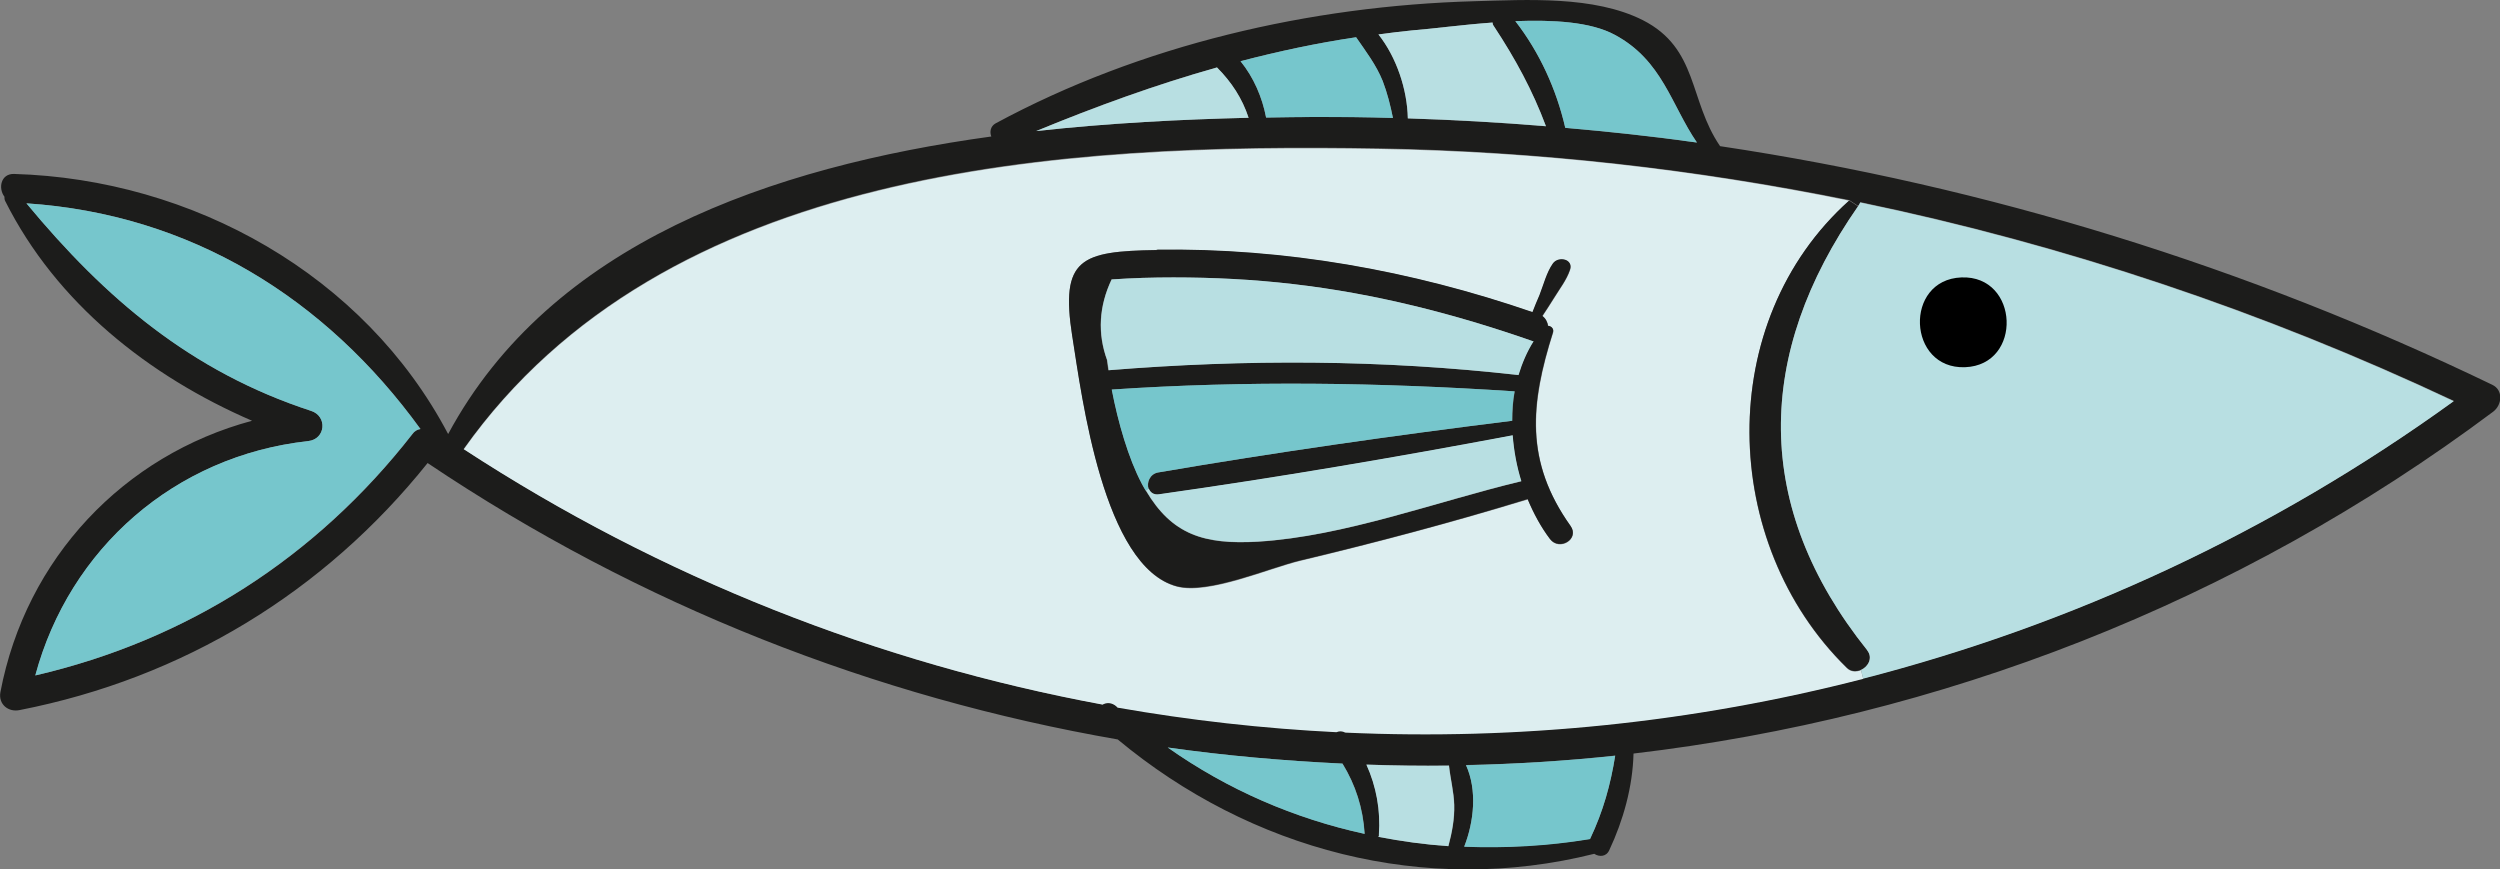
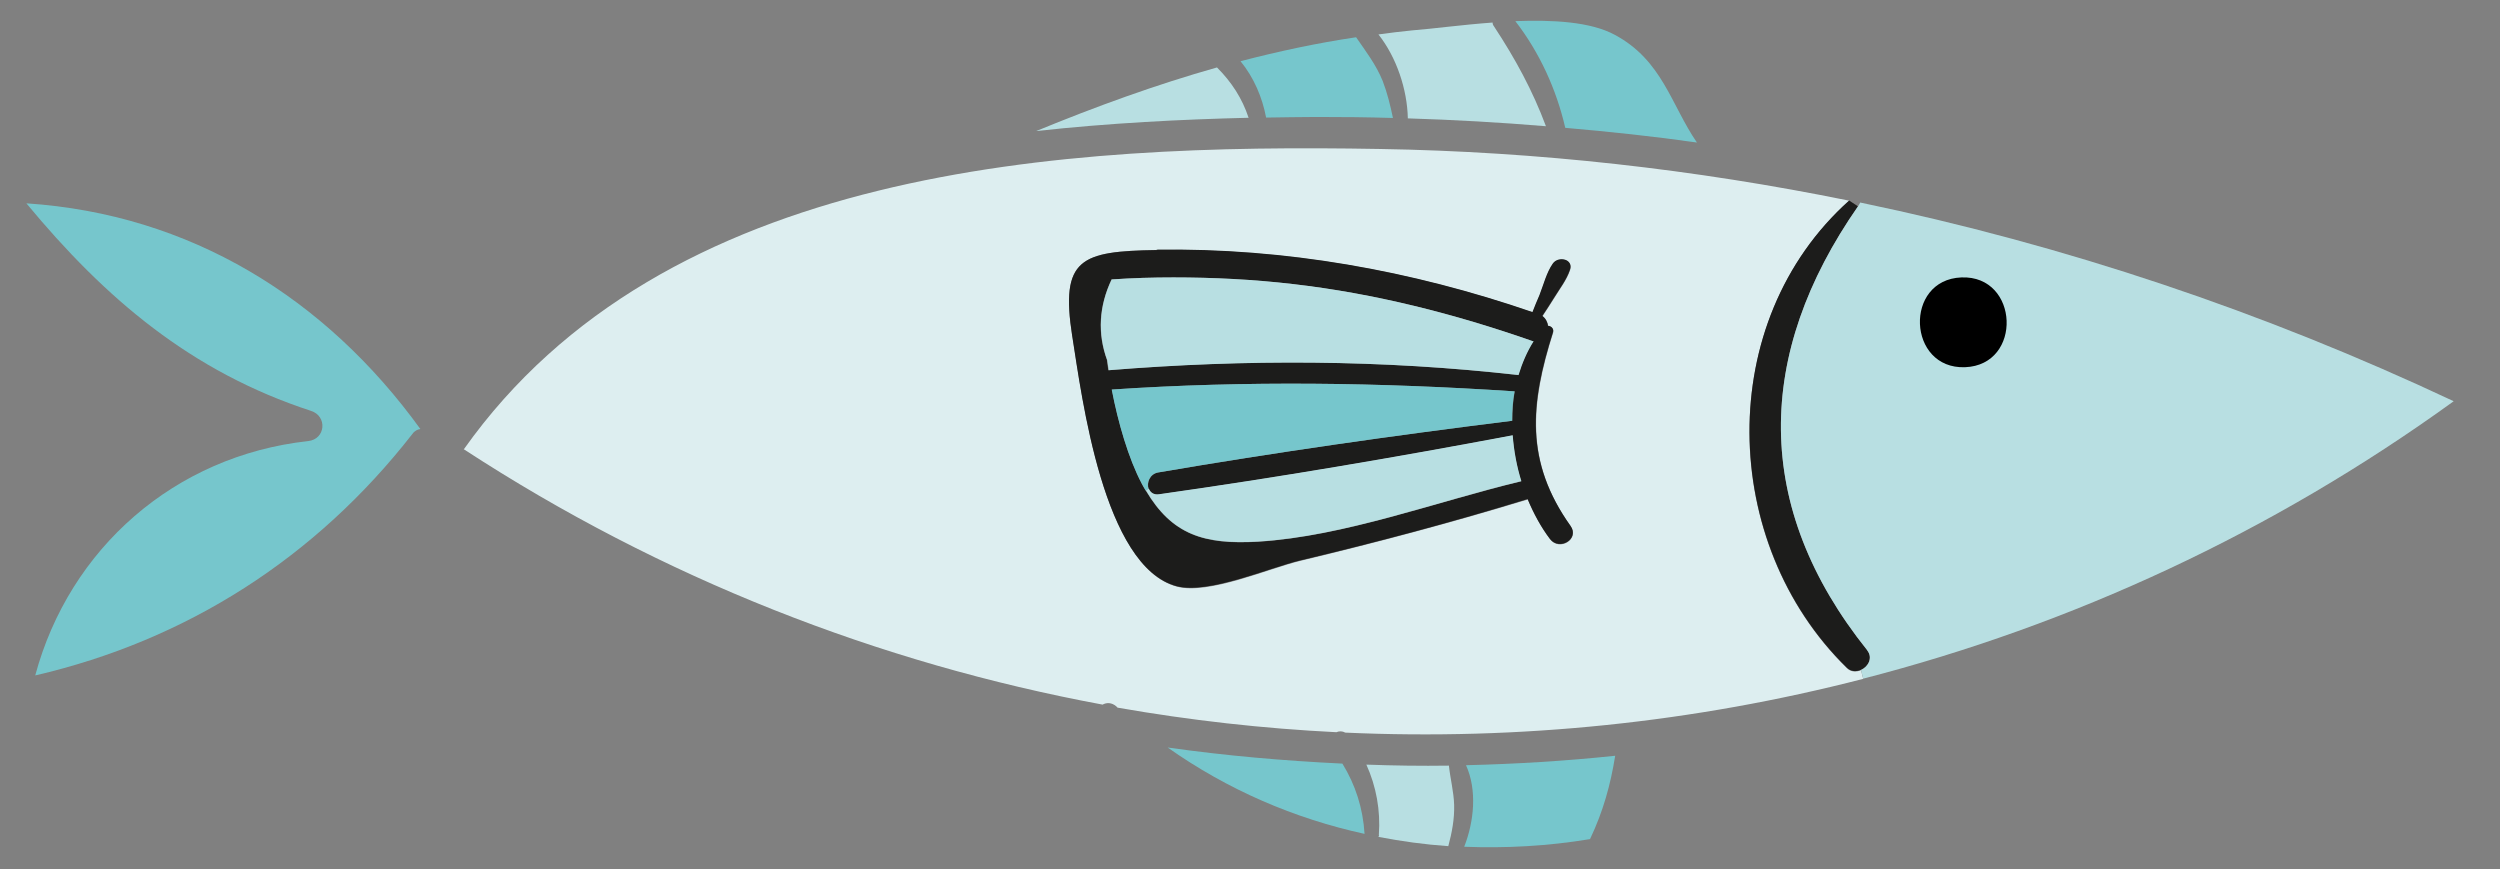
<svg xmlns="http://www.w3.org/2000/svg" id="b" viewBox="0 0 124.18 43.18">
  <rect x="0" y="0" width="124.18" height="43.18" fill="#808080" stroke="none" />
  <defs>
    <style>.d{fill:#1c1c1b;}.e{fill:#76c6cc;}.f{fill:#b8dfe2;}.g{fill:#ddeef0;}</style>
  </defs>
  <g id="c">
-     <path class="d" d="M.02,34.38c-.11.61.4,1.01.96.89,8.11-1.59,15.12-5.85,20.26-12.27,10.55,7.09,22.25,11.64,34.28,13.73,6.6,5.49,15.25,7.79,23.67,5.68.24.16.6.16.75-.19.69-1.47,1.16-3.14,1.2-4.79,15.17-1.78,29.94-7.44,42.7-16.98.45-.34.51-1.08-.05-1.34-12.13-5.85-25.07-9.86-38.35-11.85-1.56-2.28-1.07-4.85-3.84-6.26C79.18-.22,75.83-.01,73.24.06c-8.17.23-16.57,2.17-23.79,6.07-.25.14-.3.42-.21.65-10.95,1.51-21.88,5.3-26.98,14.78C18.09,13.64,9.56,8.9.7,8.64c-.66-.02-.8.71-.48,1.13,0,.07,0,.15.04.22,2.54,5.06,7.13,8.69,12.26,10.91C6.16,22.61,1.29,27.71.02,34.38ZM1.76,33.55c1.7-6.31,6.93-10.91,13.55-11.64.88-.1.96-1.24.15-1.5-5.97-1.95-10.23-5.59-14.14-10.31,8.14.54,14.85,4.7,19.57,11.21-.14.02-.28.09-.4.25-4.79,6.15-11.19,10.24-18.73,11.99ZM54.77,34.99c-11.1-2.05-21.9-6.27-31.74-12.69,9.98-14.08,29.71-15.21,45.5-14.93,7.85.14,15.66,1.02,23.33,2.57l.44.29s.05-.07.07-.11c.02-.03.03-.05.04-.08,10.16,2.11,20.05,5.43,29.48,9.87-9.01,6.52-18.97,11.11-29.33,13.78-8.41,2.17-17.09,3.06-25.73,2.67-.14-.07-.3-.07-.44-.02-3.64-.18-7.27-.6-10.87-1.22-.03-.02-.04-.04-.07-.07-.22-.19-.48-.19-.67-.08ZM62.02,5.85c-3.33.08-6.92.26-10.55.66,2.97-1.23,5.94-2.31,8.98-3.16.72.73,1.26,1.54,1.57,2.5ZM62.89,5.84c-.2-1.01-.62-1.99-1.27-2.8,1.88-.49,3.78-.9,5.74-1.19.49.71.99,1.36,1.32,2.17.23.6.39,1.21.51,1.84-1.27-.04-2.53-.06-3.8-.05-.81,0-1.65.01-2.5.03ZM58.01,37.13c2.88.41,5.78.66,8.68.8.65,1.06,1.02,2.21,1.1,3.49-3.48-.76-6.78-2.18-9.78-4.29ZM68.47,41.56s.02-.05.03-.09c.09-1.22-.13-2.41-.62-3.49,1.37.04,2.73.06,4.1.05.07.66.24,1.29.26,1.95.02.7-.11,1.37-.29,2.05-1.17-.08-2.33-.24-3.47-.46ZM68.47,1.71c.55-.07,1.11-.14,1.67-.2,1.04-.08,2.48-.28,4-.39,0,.06.02.13.07.19,1.06,1.6,1.92,3.19,2.58,4.96-2.28-.19-4.57-.31-6.86-.39-.03-1.44-.56-3.03-1.46-4.17ZM72.82,38c2.48-.05,4.95-.2,7.41-.47-.23,1.43-.59,2.75-1.25,4.14-2.1.34-4.19.46-6.25.38.49-1.25.65-2.81.09-4.05ZM77.75,6.35c-.44-1.91-1.27-3.75-2.48-5.3,1.88-.07,3.73.03,4.94.68,2.37,1.27,2.81,3.49,4.08,5.35-2.18-.3-4.36-.54-6.54-.73Z" />
    <path class="e" d="M15.3,21.91c-6.62.73-11.85,5.33-13.55,11.64,7.54-1.75,13.94-5.85,18.73-11.99.11-.16.26-.23.4-.25C16.17,14.8,9.45,10.64,1.31,10.1c3.91,4.72,8.17,8.36,14.14,10.31.82.26.73,1.41-.15,1.5Z" />
    <path class="g" d="M23.03,22.31c9.84,6.42,20.64,10.63,31.74,12.69.19-.11.45-.11.67.08.03.02.04.04.07.07,3.6.63,7.23,1.04,10.87,1.22.14-.06.3-.06.44.02,8.64.39,17.32-.5,25.73-2.67l-.11-.43c-.23.1-.51.1-.71-.11-6.33-6.19-6.6-17.19.13-23.21-7.67-1.56-15.47-2.44-23.33-2.57-15.79-.28-35.53.85-45.5,14.93ZM53.26,16.7c-.6-3.87.42-4.22,4.2-4.28,6.39-.1,12.64,1.02,18.67,3.1.11-.29.23-.57.35-.85.2-.51.35-1.12.66-1.56.27-.38,1.04-.22.85.31-.17.5-.52.94-.79,1.39-.19.3-.38.6-.58.9.16.12.25.3.28.49.16.01.3.14.25.32-1.12,3.54-1.41,6.41.87,9.62.46.64-.56,1.26-1.02.65-.44-.58-.81-1.26-1.11-1.98-3.74,1.14-7.51,2.14-11.3,3.05-1.55.37-4.56,1.7-6.13,1.28-3.65-.97-4.71-9.39-5.19-12.42Z" />
    <path class="d" d="M57.46,12.42c-3.78.06-4.8.42-4.2,4.28.48,3.03,1.54,11.45,5.19,12.42,1.58.41,4.58-.91,6.13-1.28,3.79-.9,7.56-1.9,11.3-3.05.3.72.67,1.4,1.11,1.98.47.61,1.48,0,1.02-.65-2.28-3.2-2-6.07-.87-9.62.05-.18-.09-.31-.25-.32-.02-.19-.12-.37-.28-.49.2-.29.39-.6.58-.9.28-.45.62-.89.79-1.39.19-.54-.58-.7-.85-.31-.31.44-.46,1.05-.66,1.56-.12.28-.24.56-.35.85-6.02-2.07-12.28-3.19-18.67-3.1ZM54.99,17.9c-.49-1.34-.41-2.69.22-4.02,1.02-.07,2.04-.1,3.06-.1,1.98,0,3.97.1,5.94.33,4.07.47,8.03,1.47,11.89,2.83.02,0,.03,0,.06.01-.33.52-.57,1.09-.75,1.68-6.77-.77-13.57-.8-20.36-.24-.02-.16-.05-.34-.07-.49ZM56.72,24.02c-.66-1.24-1.19-3.06-1.49-4.67,6.69-.45,13.33-.35,20.01.09-.09.47-.12.97-.12,1.46-5.88.73-11.77,1.57-17.6,2.57-.41.08-.57.52-.46.82.08.18.24.31.5.27,5.87-.83,11.74-1.83,17.57-2.93.06.78.2,1.54.43,2.28-4.2,1.01-8.8,2.74-13.07,3-2.7.16-4.28-.35-5.58-2.54-.07-.11-.13-.23-.2-.35Z" />
    <path class="f" d="M55.22,13.88c-.63,1.33-.71,2.68-.22,4.02.02.15.05.33.07.49,6.79-.55,13.59-.53,20.36.24.18-.59.42-1.16.75-1.68-.03,0-.04,0-.06-.01-3.87-1.35-7.82-2.36-11.89-2.83-1.97-.23-3.95-.33-5.94-.33-1.02,0-2.04.03-3.06.1Z" />
    <path class="e" d="M55.22,19.35c.31,1.61.83,3.43,1.49,4.67.07.12.13.24.2.35l.14-.08c-.11-.3.05-.74.46-.82,5.83-1,11.73-1.84,17.6-2.57,0-.49.03-.99.12-1.46-6.69-.44-13.33-.54-20.01-.09Z" />
    <path class="f" d="M57.06,24.28l-.14.08c1.29,2.19,2.88,2.7,5.58,2.54,4.28-.26,8.88-2,13.07-3-.23-.74-.37-1.5-.43-2.28-5.83,1.1-11.71,2.1-17.57,2.93-.27.04-.43-.1-.5-.27Z" />
    <path class="f" d="M51.47,6.51c3.63-.4,7.22-.58,10.55-.66-.32-.97-.85-1.78-1.57-2.5-3.04.86-6.01,1.94-8.98,3.16Z" />
    <path class="e" d="M61.62,3.04c.66.81,1.08,1.79,1.27,2.8.85-.02,1.69-.02,2.5-.03,1.26,0,2.53.01,3.8.05-.13-.63-.28-1.24-.51-1.84-.33-.81-.83-1.46-1.32-2.17-1.95.29-3.86.7-5.74,1.19Z" />
    <path class="e" d="M66.68,37.93c-2.9-.14-5.79-.39-8.68-.8,2.99,2.11,6.3,3.53,9.78,4.29-.08-1.28-.45-2.43-1.1-3.49Z" />
    <path class="f" d="M68.5,41.48s-.01.06-.03.09c1.14.22,2.3.38,3.47.46.18-.67.31-1.35.29-2.05-.02-.66-.19-1.29-.26-1.95-1.37.02-2.73,0-4.1-.05.49,1.08.71,2.28.62,3.49Z" />
    <path class="f" d="M70.14,1.51c-.56.06-1.12.12-1.67.2.9,1.14,1.43,2.73,1.46,4.17,2.29.07,4.58.2,6.86.39-.66-1.77-1.52-3.35-2.58-4.96-.05-.06-.07-.13-.07-.19-1.52.11-2.97.31-4,.39Z" />
    <path class="e" d="M80.23,37.54c-2.46.26-4.93.41-7.41.47.56,1.24.4,2.8-.09,4.05,2.06.08,4.15-.03,6.25-.38.66-1.39,1.02-2.71,1.25-4.14Z" />
    <path class="e" d="M75.27,1.05c1.2,1.55,2.04,3.39,2.48,5.3,2.18.19,4.37.42,6.54.73-1.28-1.86-1.71-4.08-4.08-5.35-1.2-.65-3.06-.75-4.94-.68Z" />
    <path class="d" d="M91.86,9.95c-6.73,6.02-6.45,17.02-.13,23.21.21.21.48.21.71.11.36-.16.6-.6.31-.97-5.71-7.13-5.57-14.71-.46-22.05l-.44-.29Z" />
    <path class="f" d="M92.75,32.3c-5.71-7.13-5.57-14.71-.46-22.05.02-.04.05-.07.07-.11.02-.03.03-.05.04-.08,10.16,2.11,20.05,5.43,29.48,9.87-9.01,6.52-18.97,11.11-29.33,13.78l-.11-.43c.36-.16.6-.6.31-.97Z" />
    <path d="M97.43,13.78c2.87-.11,3.05,4.35.18,4.46s-3.05-4.35-.18-4.46Z" />
  </g>
</svg>